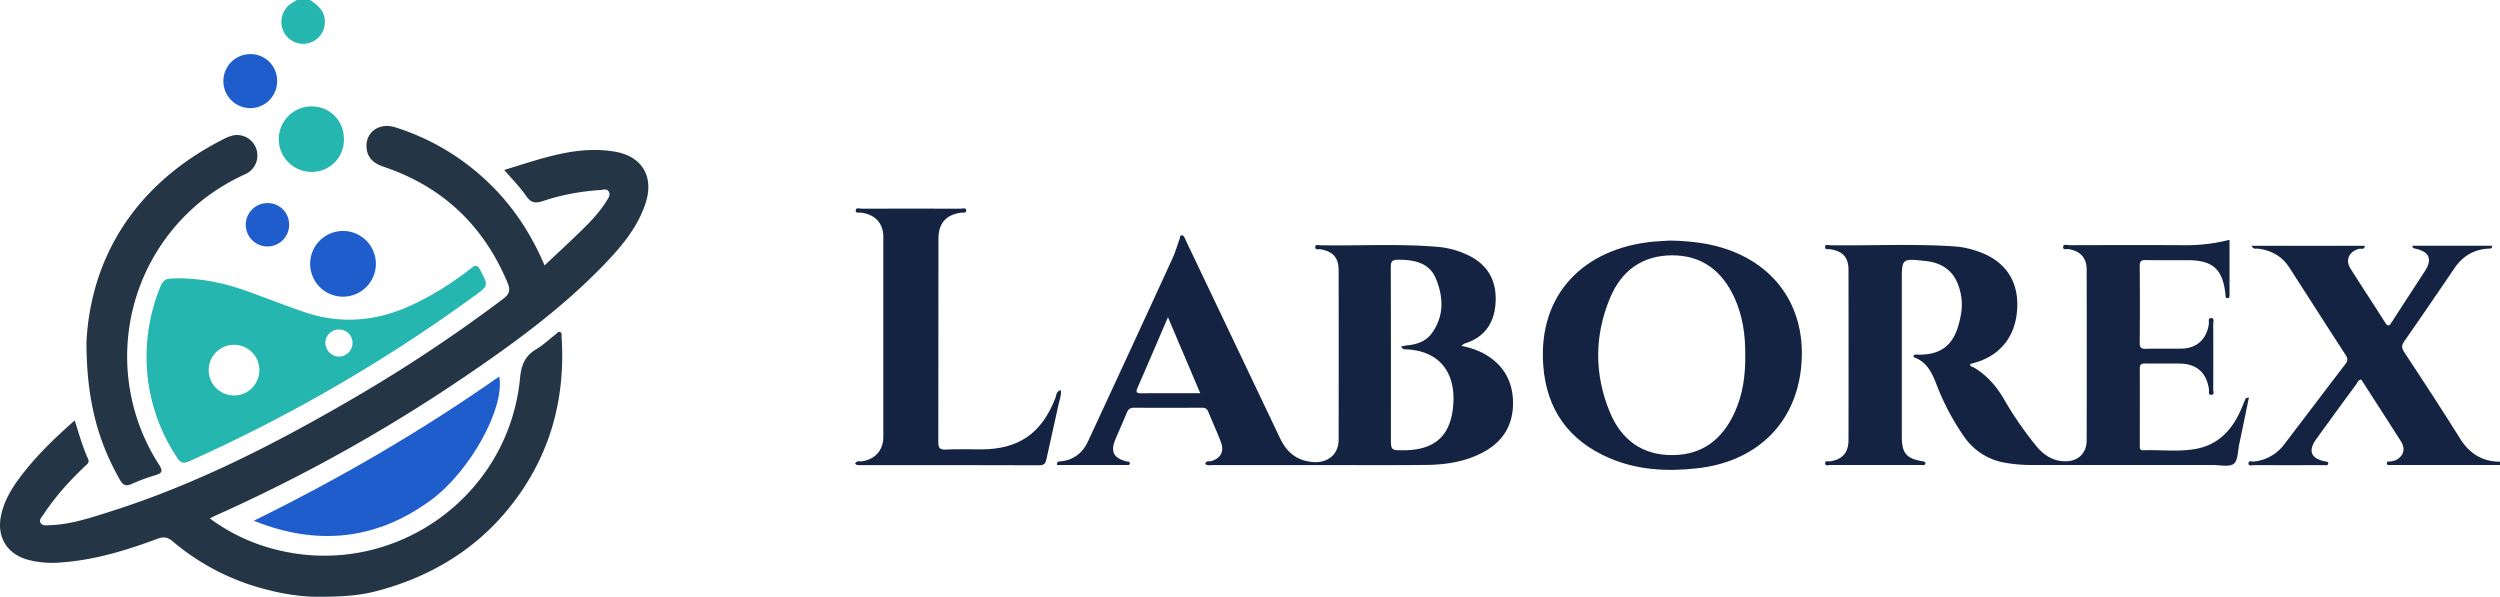
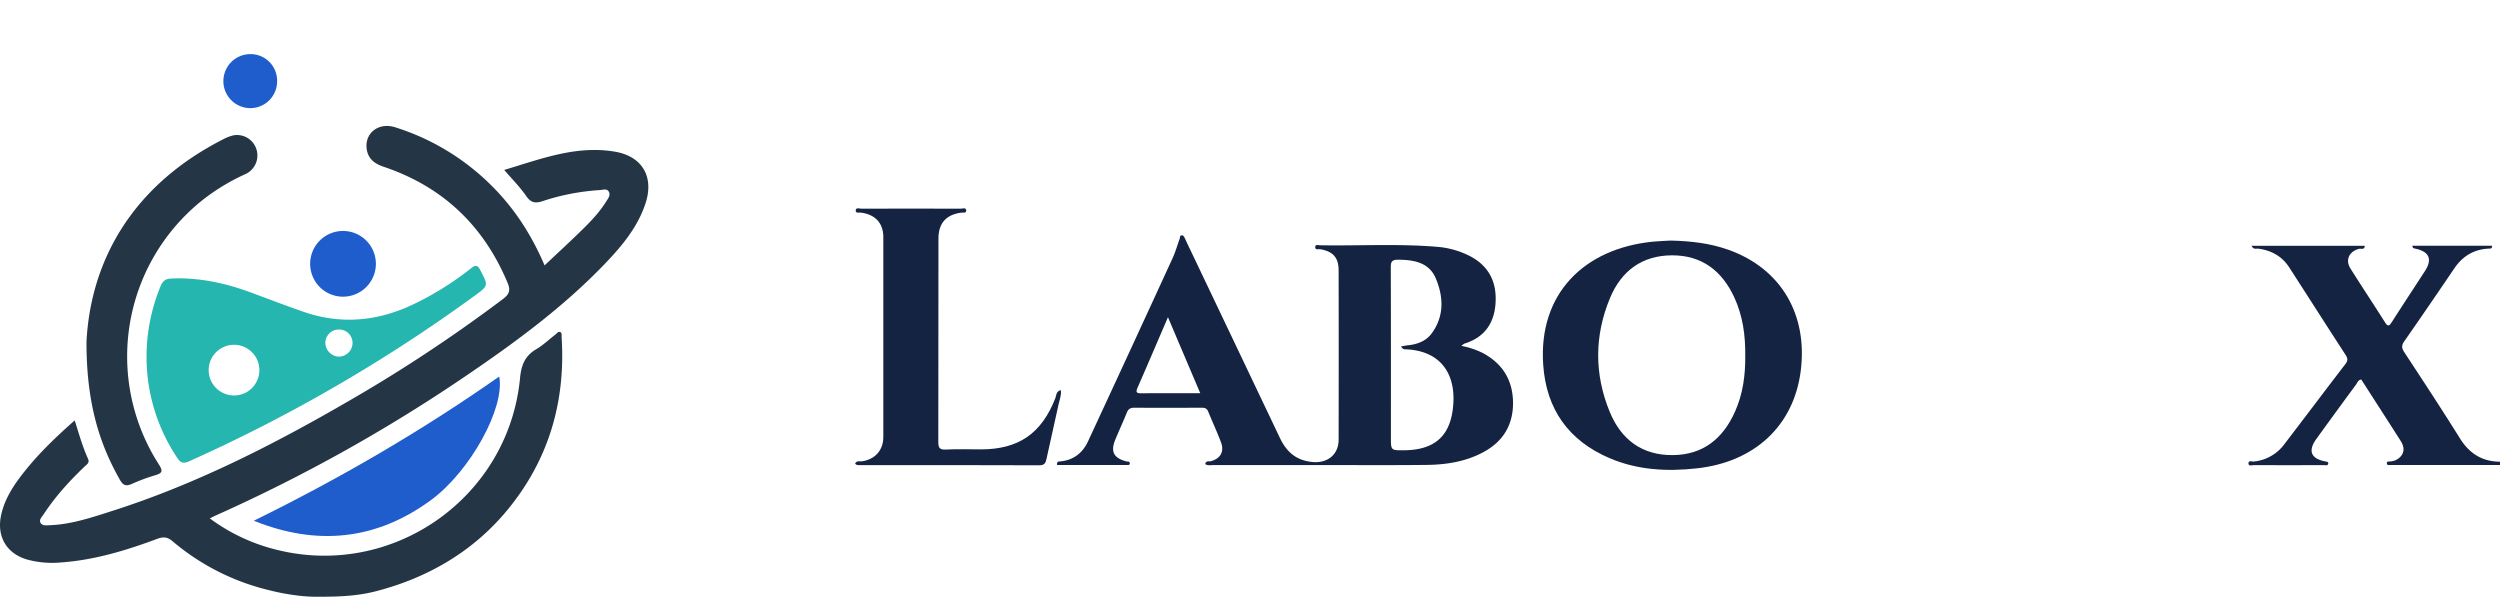
<svg xmlns="http://www.w3.org/2000/svg" viewBox="0 0 1498.85 357.74">
  <defs>
    <style>.cls-1{fill:#24b6af;}.cls-2{fill:#243645;}.cls-3{fill:#142341;}.cls-4{fill:#1f5dcd;}</style>
  </defs>
  <g id="Layer_2" data-name="Layer 2">
    <g id="Layer_1-2" data-name="Layer 1">
-       <path class="cls-1" d="M185.89,0c5.21,3.36,9.43,7.37,8.82,14.28a13,13,0,0,1-25.1,3.65,13.21,13.21,0,0,1,5-15.84C175.7,1.37,176.8.7,177.9,0Z" />
      <path class="cls-2" d="M179,357.12a135.56,135.56,0,0,1-17.77-3.3,139.8,139.8,0,0,1-57.71-29.27c-3.21-2.73-5.63-2.83-9.27-1.48-18.58,6.91-37.46,12.67-57.4,14.12A57.24,57.24,0,0,1,16,335.39C3.81,331.72-2,321.56.62,309.07c1.87-8.85,6.4-16.37,11.75-23.42,9.38-12.36,20.46-23.08,32.43-33.6,2.57,8.11,4.69,15.8,8,23.05,1.06,2.32-.71,3.32-2,4.54-9.18,8.75-17.69,18.09-24.66,28.73-1,1.49-2.74,3.09-1.92,4.9,1,2.12,3.44,1.69,5.38,1.62,13.13-.45,25.46-4.66,37.78-8.6,50.29-16.06,97-39.91,142.47-66.32a905.21,905.21,0,0,0,91.89-60.84c4-3.06,4.29-5.5,2.48-9.8-14.37-34.18-38.9-57.43-74-69.27-5.33-1.79-9.32-4.53-10.3-10.27-1.65-9.78,6.92-16.65,16.92-13.5a141.65,141.65,0,0,1,54.3,31.57c15.35,14.24,26.81,31.19,35.36,51.25,7.92-7.48,15.6-14.54,23.05-21.85,5.11-5,10-10.25,13.83-16.37,1.1-1.76,2.82-3.79,1.66-5.92s-3.66-1.1-5.52-1a135.65,135.65,0,0,0-34.17,6.61c-4.41,1.45-7,1.06-9.84-3-3.74-5.44-8.49-10.18-13.22-15.7,21.91-6.54,43.21-14.89,66.43-10.94,16.43,2.8,23.52,15.18,18.29,31-4.94,14.95-15,26.57-25.68,37.58-23.89,24.61-51.32,44.92-79.54,64.16a969.37,969.37,0,0,1-152,85.16c-1.16.52-2.29,1.11-4,1.95a111.75,111.75,0,0,0,39.88,18.77c69.86,17.6,139.37-31.28,146.13-103.06.74-7.81,3.06-13.26,9.83-17.22,4.13-2.42,7.64-5.88,11.49-8.8.83-.63,1.54-2.06,2.89-1.31,1,.55.62,1.8.69,2.74,2.54,39.06-7.83,74.21-32.94,104.38-20.51,24.63-47.56,40.21-78.35,48.18-11.92,3.08-23.5,3.31-35.69,3.31A95.69,95.69,0,0,1,179,357.12Z" />
      <path class="cls-3" d="M1498.85,278.8h-62.93c-1,0-2,0-3,0-.75,0-1.79.27-1.9-.95s.86-1.18,1.67-1.19a8.91,8.91,0,0,0,5.13-1.68c3.56-2.58,4.21-6.33,1.55-10.52-7.85-12.34-15.79-24.62-23.7-36.92-1.86.24-2.31,1.84-3.12,3q-12,16.29-23.82,32.65c-5.2,7.17-3.19,11.94,5.66,13.5.66.11,1.3.15,1.53,1-.22,1.81-1.71,1.17-2.69,1.17q-21,.07-42,0c-1.11,0-3.18.85-3.18-1.06s2.07-1,3.2-1.09A26,26,0,0,0,1369.8,266c12.14-15.84,24.12-31.81,36.29-47.63,1.6-2.08,1.61-3.41.2-5.58-11.33-17.42-22.49-34.94-33.76-52.4-4.33-6.72-10.68-10.24-18.52-11.3-1.31-.17-3,.74-4.08-1.71h67.88c-.26,2.67-2.3,1.49-3.46,1.8-6,1.6-8.39,6.7-5.14,11.85,6.83,10.82,13.91,21.49,20.75,32.3,1.74,2.75,2.57,2,4-.2,6.55-10.22,13.22-20.35,19.83-30.53,4.65-7.17,2.72-11.72-5.71-13.53-.81-.18-1.67-.17-1.73-1.74h47.76c.09,2.12-1.38,1.66-2.42,1.73-8.56.55-15.15,4.47-20,11.52-10,14.69-20,29.41-30.22,44-1.74,2.49-1.62,4.12,0,6.58,11.21,17.09,22.46,34.17,33.27,51.52,5.69,9.15,13.34,14.06,24.1,14.13Z" />
-       <path class="cls-3" d="M1348.33,238.28c-2,9.63-3.83,18.69-5.77,27.73-.9,4.19-.71,10-3.36,12.06s-8.27.72-12.58.72q-54.43,0-108.88,0a89.48,89.48,0,0,1-14.91-1.25,37.25,37.25,0,0,1-25.73-16.42,146,146,0,0,1-16-30.37c-2.75-7.32-6-14-13.92-16.67.06-1.57,1-1.53,1.78-1.49,19.27.78,24.44-10.56,26.86-25a33.06,33.06,0,0,0-1.29-15.3c-3.08-9.92-10.06-14.73-20.16-15.82-14.17-1.53-14.16-1.62-14.16,12.15q0,46.46,0,92.91c0,10.35,2.71,13.46,13,15.11.44.07.81.47,1.19.7-.1,2.05-1.62,1.42-2.59,1.43q-27.21.06-54.44,0c-1.08,0-3.11.94-3.12-1.16,0-1.69,1.81-.85,2.82-1,7.42-1.07,11.16-5.16,11.18-12.78q.08-50.94,0-101.89c0-7.76-3.5-11.46-11.25-12.54-1-.14-2.69.52-2.77-1.2-.08-1.91,1.68-1.2,2.63-1.18,25.13.39,50.27-1,75.38.74a52.57,52.57,0,0,1,12.19,2.48c17,5.33,25.62,17.22,25,34.05-.72,17.86-10.81,30-28.16,33.87-.32,1.75,1.32,1.69,2.18,2.2,7.66,4.53,13.28,11,17.76,18.53A209,209,0,0,0,1221.33,268c4.26,5,9.45,8.29,16.26,8.55,8,.31,13.44-4.57,13.45-12.58q.09-51.19,0-102.39c0-7-3.78-11-10.69-12.21-1.22-.21-3.71.82-3.41-1.5.24-1.79,2.55-.87,3.89-.87,22.47-.06,45-.13,67.42,0a105.66,105.66,0,0,0,28.44-3.23v24c0,3,0,6,0,9,0,.81,0,1.82-1,1.94-1.51.16-1.34-1.09-1.44-2,0-.17,0-.34,0-.5-1.71-14.95-7.62-20.2-22.81-20.23-8.33,0-16.65.12-25-.07-2.87-.06-3.61.85-3.59,3.64q.2,23,0,45.95c0,2.84.77,3.7,3.62,3.62,7.15-.2,14.31,0,21.47-.11,9.23-.2,15.07-5.66,16.36-14.88.17-1.25-.73-3.6,1.62-3.41,1.81.15,1,2.19,1,3.36q.09,19.72,0,39.46c0,1.11.91,3.12-1.14,3.17s-1.25-2-1.4-3.13c-1.34-10-7.29-15.45-17.34-15.59-7-.1-14,.06-21-.07-2.35,0-3.17.63-3.15,3.07.09,15.31,0,30.63,0,45.95,0,1.49-.27,3.07,2.11,3,10.31-.34,20.7,1,30.91-.69,14.34-2.43,22.84-12,28.16-24.88.75-1.83,1.49-3.67,2.3-5.48C1346.42,238.65,1346.92,238.65,1348.33,238.28Z" />
      <path class="cls-3" d="M876.14,207.38a48,48,0,0,1,12.91,4.3c11.78,6.3,17.88,16.22,18.07,29.46.18,13.06-5.55,23.08-17,29.51-10.73,6-22.54,7.93-34.61,8.08-19.31.22-38.62.1-57.93.1q-35,0-69.94,0c-1.67,0-3.5.44-5.07-.57.51-2.34,2.23-1.44,3.32-1.73,5.82-1.59,8.26-5.7,6.13-11.39-2.33-6.22-5.15-12.24-7.66-18.39-.76-1.86-2-2.32-3.86-2.31-13.49.06-27,.09-40.46,0-2.37,0-3.59.78-4.46,2.94-2.18,5.38-4.61,10.66-6.84,16-3.06,7.38-1.11,11.24,6.59,13.25.74.2,1.77-.17,2,.91.19.79-.29,1.26-1.07,1.26h-42.5c-.24-2.35,1-2.09,1.9-2.17,7.87-.72,13.37-5,16.6-11.92Q677.76,209.82,703,154.82c1.73-3.76,2.85-7.79,4.27-11.69.26-.72,0-1.82,1-2,1.26-.24,1.65.85,2.09,1.72s.84,1.82,1.26,2.72q27.87,58.44,55.7,116.92c3.94,8.32,9.64,13.45,19.18,14.47,9.15,1,16-4.17,16.06-13.29q.09-50.7,0-101.4c0-7.86-3.31-11.5-11-12.84-1.11-.19-3.17.67-3-1.46.11-1.61,1.88-.92,2.89-.91,23.13.39,46.28-1,69.39.86a52.3,52.3,0,0,1,21,5.91c11.43,6.22,15.78,16.19,14.74,28.73-1,11.76-6.95,19.8-18.44,23.4C877.53,206.11,877.09,206.67,876.14,207.38Zm-36.1.3c1.66-.28,2.9-.55,4.15-.68,5.69-.58,10.86-2.55,14.25-7.23,7.48-10.31,7-21.72,2.43-32.73-4-9.65-13-11.24-22.52-11.34-3.94,0-4.54,1.25-4.53,4.78.13,33.94.08,67.88.08,101.82,0,7.73,0,7.73,8,7.66,17.21-.17,26.74-7.67,29-23.84,2.84-20-5.67-35.47-27.42-36.66C842.42,209.4,841.09,209.83,840,207.68ZM719.6,235.75l-19.36-45.57c-6.33,14.7-12.22,28.53-18.26,42.3-1.24,2.84-.41,3.33,2.33,3.31C695.78,235.69,707.25,235.75,719.6,235.75Z" />
      <path class="cls-1" d="M87.86,213.68a111.13,111.13,0,0,1,8.48-42.27c1.22-3,3-4.27,6.27-4.42,16.76-.75,32.7,2.76,48.28,8.54,10.43,3.87,20.82,7.87,31.34,11.49,21.83,7.5,43.17,5.71,64-3.82a180.58,180.58,0,0,0,36-22.21c2.69-2.1,4-2.4,5.79,1.07,4.73,9.14,5,9.12-3.28,15.12a948.57,948.57,0,0,1-171.43,99.41c-3.6,1.61-5.2.74-7.15-2.23A108.91,108.91,0,0,1,87.86,213.68Zm52.74,23.43a15.2,15.2,0,1,0-15.49-14.93A15.23,15.23,0,0,0,140.6,237.11Zm70.74-30.93a8,8,0,0,0-7.69-8.61,8.1,8.1,0,0,0-8.6,7.75,8.5,8.5,0,0,0,7.5,8.47A8.27,8.27,0,0,0,211.34,206.18Z" />
      <path class="cls-3" d="M1001.59,144.23c12.49.29,23.63,1.64,34.43,5.45,32.23,11.36,47.83,39.43,43.6,72.64s-27.93,54.7-62.22,58.47c-18,2-35.64,1.06-52.4-6.11-24.58-10.51-38-29.35-39.79-56.08-2.91-42.48,24.52-69.53,65.55-73.69C994.73,144.51,998.73,144.41,1001.59,144.23Zm44.76,69c.14-12.1-1.47-23.92-6.6-35-7.36-15.87-19.45-25.22-37.37-25.15s-30.34,9.38-37.07,25.5c-9.45,22.63-9.52,45.78-.17,68.45,6.8,16.51,19.34,26,37.8,25.82,18.27-.15,30.07-10,37.25-26C1045,236.12,1046.47,224.78,1046.35,213.19Z" />
      <path class="cls-3" d="M512.67,278c1-2.14,2.75-1.21,4.07-1.4,7.85-1.15,12.84-6.63,12.85-14.63q.07-59.93,0-119.86c0-8.33-4.85-13.49-13.27-14.62-1.19-.16-3.34.54-3.3-1.19.05-2.19,2.32-1.17,3.54-1.18q29.72-.12,59.43,0c1.14,0,3.15-.88,3.29,1s-1.94,1.22-3.08,1.38c-8.93,1.21-13.56,6.34-13.56,15.4,0,40.62,0,81.23-.09,121.85,0,3.55.58,5,4.56,4.78,7-.38,14-.1,21-.11,22.59,0,36.34-9.52,44.59-30.66.65-1.66.37-4.13,3.3-4.87.42,2.94-.66,5.48-1.24,8.07-2.44,11-4.91,22.05-7.33,33.08-.53,2.38-1.09,3.94-4.36,3.92-35.78-.16-71.57-.09-107.36-.11C514.74,278.82,513.69,279.1,512.67,278Z" />
      <path class="cls-2" d="M51.85,204.78c2.67-50,28.71-94.15,81.84-121.21a25.43,25.43,0,0,1,6.48-2.48,12.27,12.27,0,0,1,6.7,23.41A124.49,124.49,0,0,0,121.36,120,119.81,119.81,0,0,0,95.25,278.45c2.63,4.12,2,5.26-2.3,6.51a111.33,111.33,0,0,0-14,5.21c-3.35,1.48-5.11.86-7-2.38C58.88,264.78,51.8,240.18,51.85,204.78Z" />
      <path class="cls-4" d="M152.16,312.2c51.31-25.22,100.41-53.69,147.13-86.46,3.65,18.51-17.24,56.73-41,74.16C225.37,324,189.77,327.37,152.16,312.2Z" />
      <path class="cls-4" d="M205.44,177.87a19.7,19.7,0,1,1,19.91-19.33A19.7,19.7,0,0,1,205.44,177.87Z" />
-       <path class="cls-1" d="M206.18,83.49a19.15,19.15,0,0,1-19.48,19.56,19.62,19.62,0,1,1,.12-39.24C197.83,63.82,206.2,72.33,206.18,83.49Z" />
      <path class="cls-4" d="M166.14,48.36a16.08,16.08,0,0,1-15.77,16.47,16.19,16.19,0,0,1-.51-32.38A15.9,15.9,0,0,1,166.14,48.36Z" />
-       <path class="cls-4" d="M173.35,134.57a13,13,0,1,1-13.09-12.81A12.83,12.83,0,0,1,173.35,134.57Z" />
    </g>
  </g>
</svg>